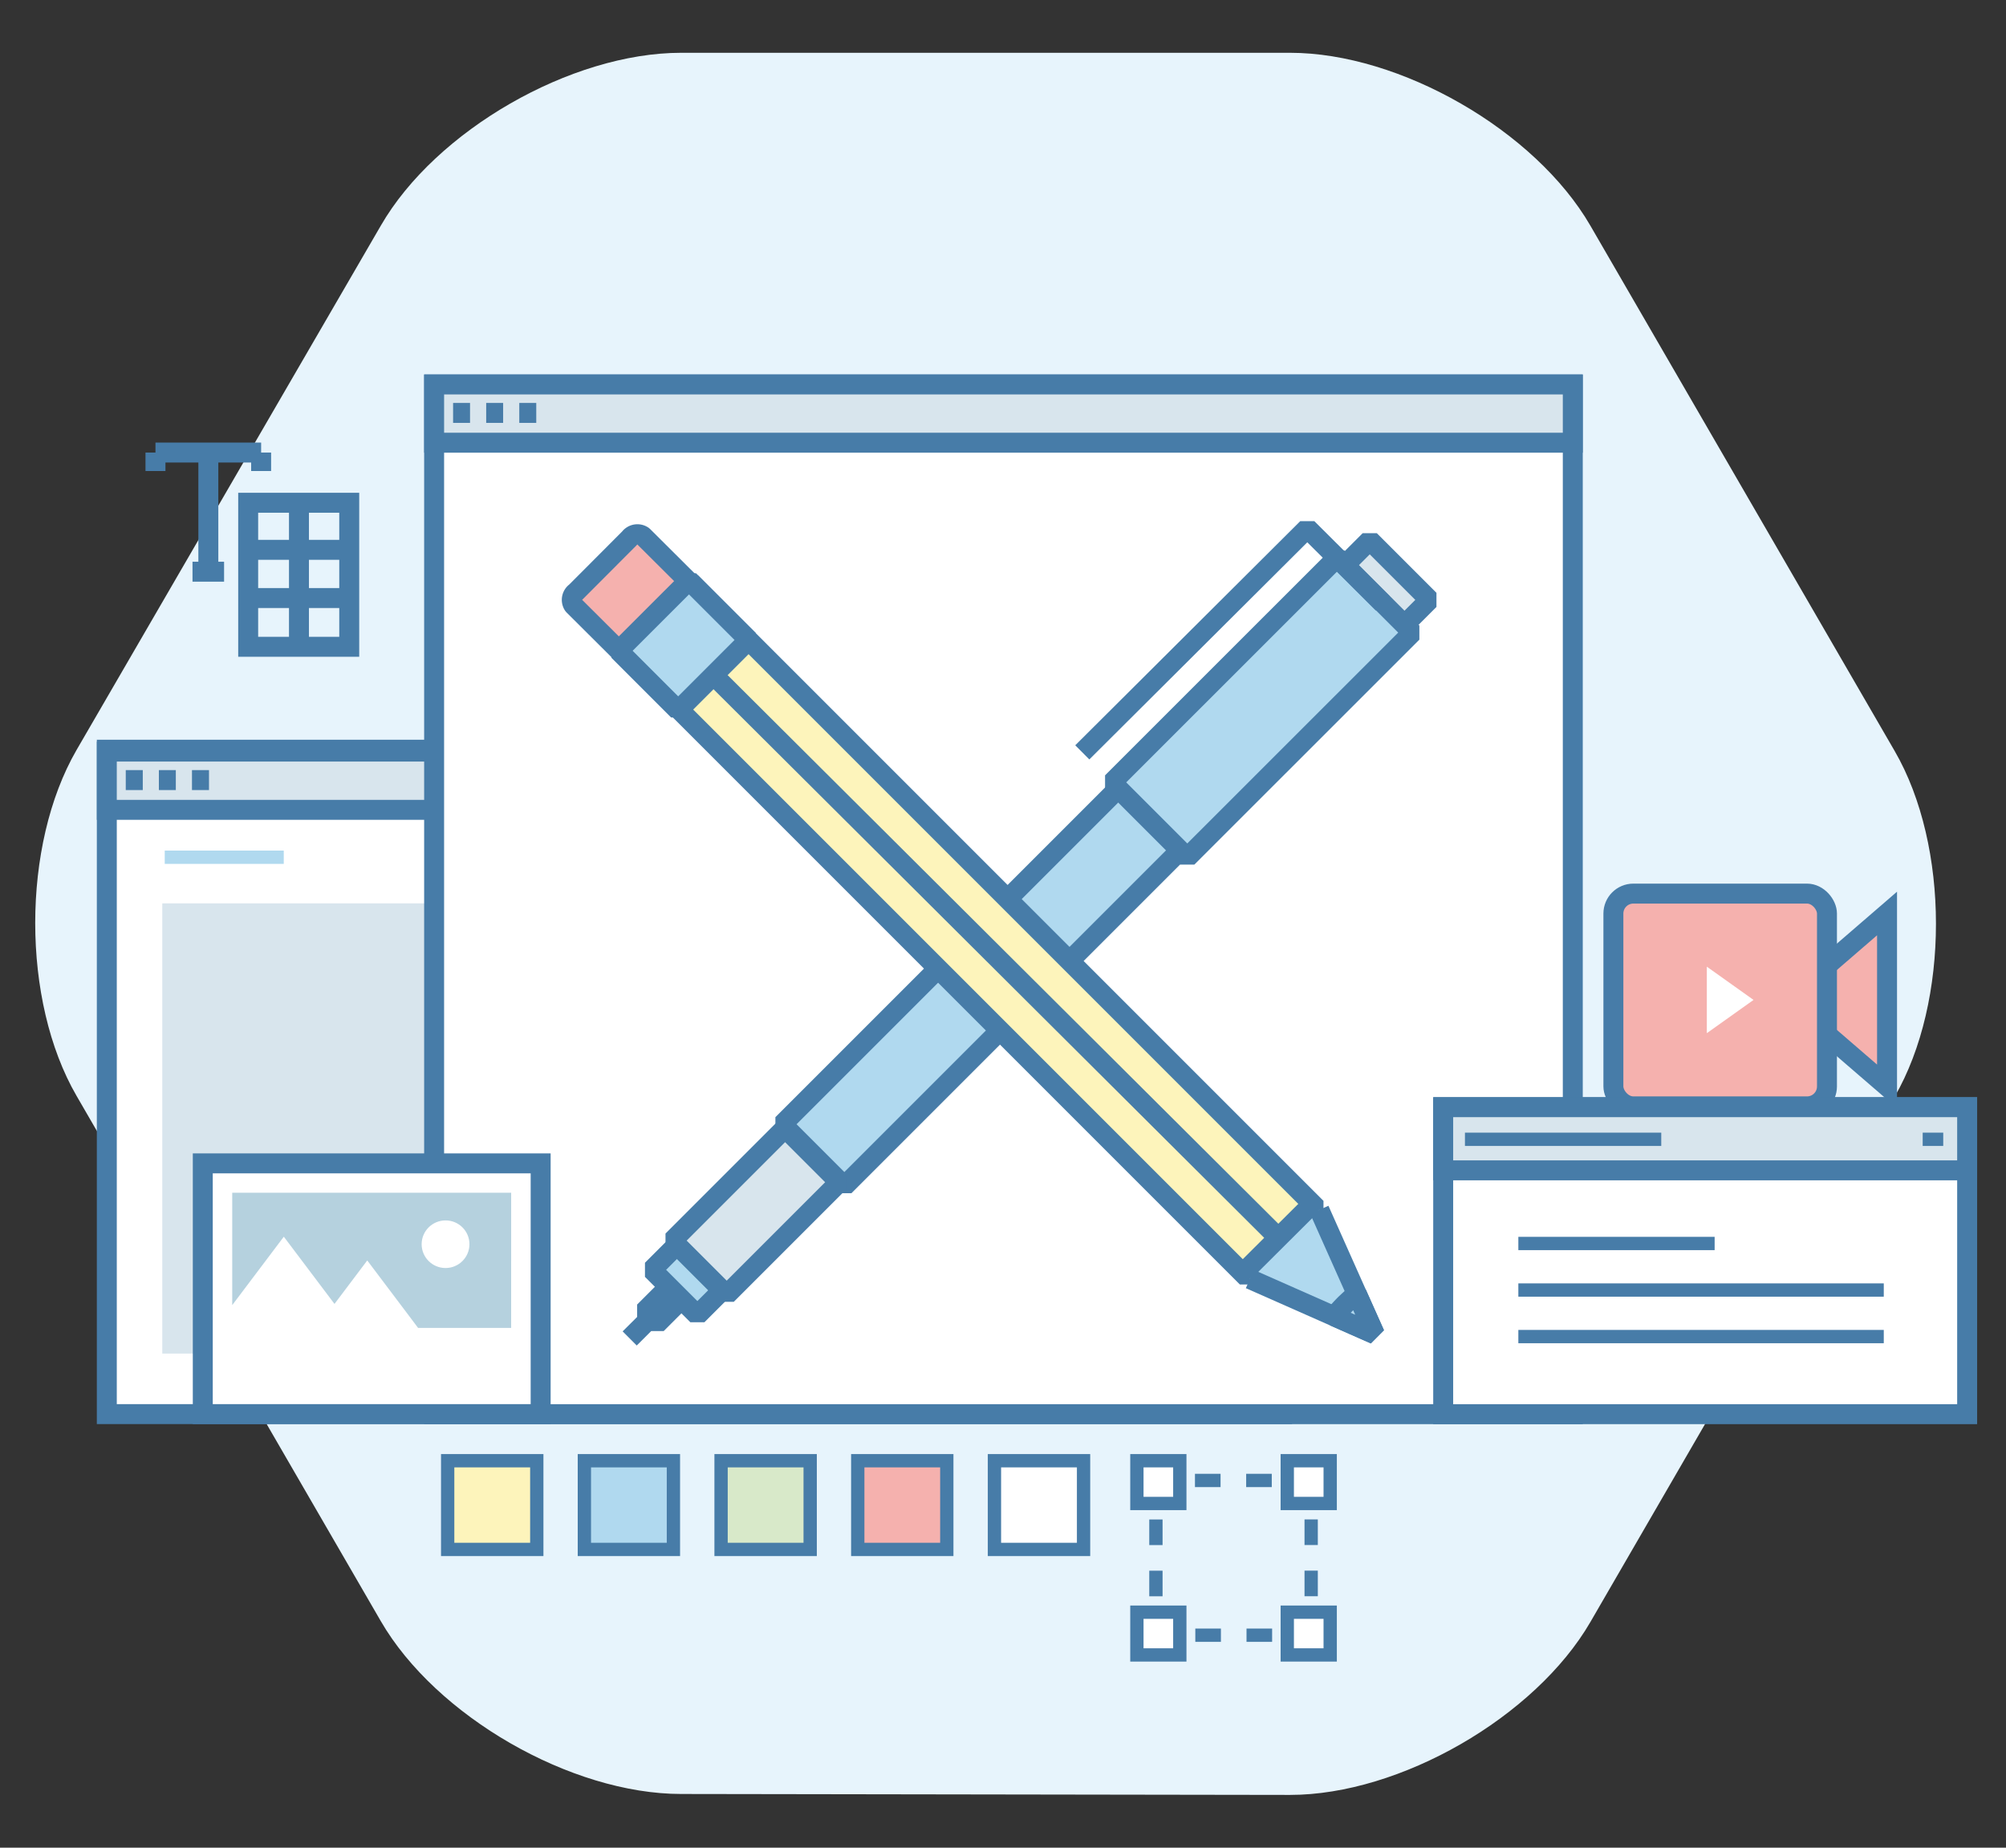
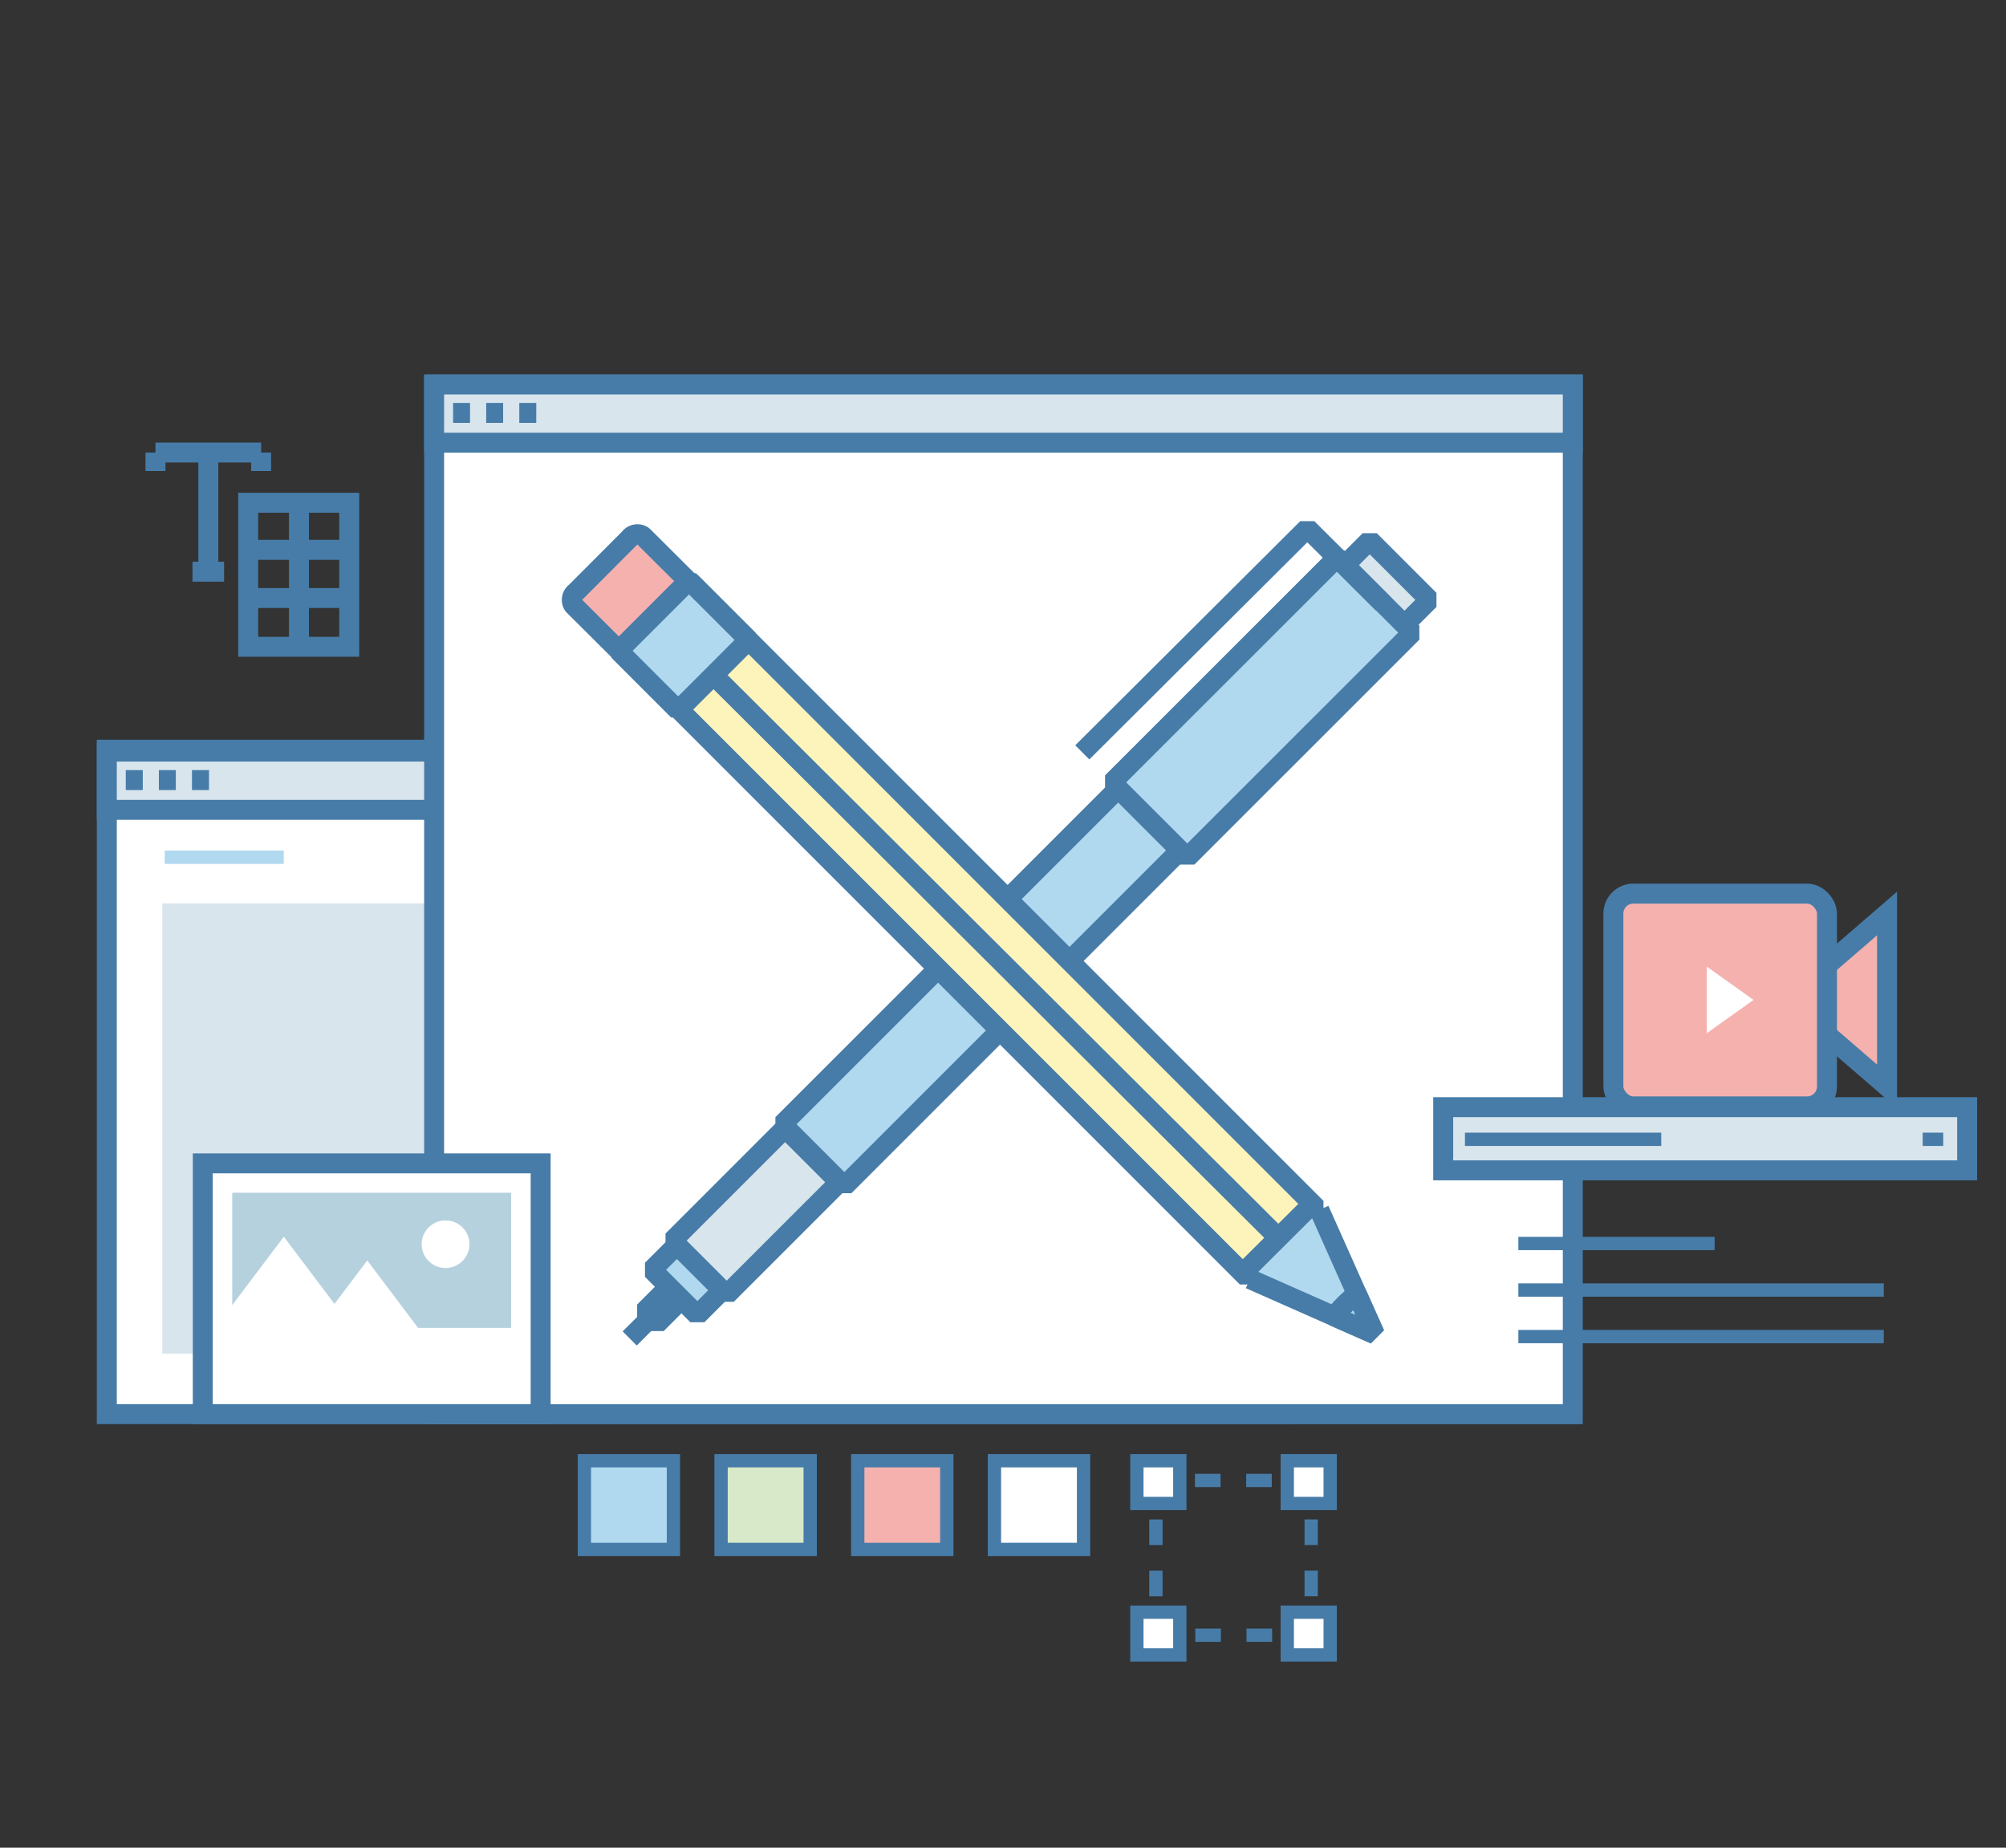
<svg xmlns="http://www.w3.org/2000/svg" width="114" height="105">
  <rect width="100%" height="100%" fill="#333333" stroke="none" />
  <g transform="translate(2 3)" fill="none" fill-rule="evenodd">
-     <path d="M36.71 98.947c-6.259 0-13.94-4.42-17.07-9.824L2.349 59.272c-3.13-5.4-3.13-14.235 0-19.65L19.64 9.825C22.759 4.417 30.45 0 36.71 0h34.6c6.259 0 13.94 4.417 17.07 9.824l17.292 29.852c3.13 5.4 3.13 14.234 0 19.648L88.38 89.176C85.25 94.57 77.57 99 71.31 99l-34.6-.053z" fill="#E7F4FC" fill-rule="nonzero" />
    <path stroke="#477CA8" stroke-width="1.134" fill="#FFF" fill-rule="nonzero" d="M4.07 39.604h66.793V77.36H4.07z" />
    <path fill="#D8E5ED" fill-rule="nonzero" d="M7.222 48.336h60.492v25.585H7.222z" />
    <path stroke="#477CA8" stroke-width="1.134" fill="#D8E5ED" fill-rule="nonzero" d="M4.07 39.71h66.793v3.31H4.07z" />
    <path d="M7.362 45.714h6.764M48.76 45.714h2.709M52.667 45.714h2.705M56.57 45.714h2.709M60.477 45.714h2.705M64.38 45.714h2.709" stroke="#B0D9EF" stroke-width=".756" />
    <path d="M5.147 41.33h.967M7.029 41.33h.963M8.91 41.33h.967" stroke="#477CA8" stroke-width="1.134" fill="#D8E5ED" fill-rule="nonzero" />
    <path stroke="#477CA8" stroke-width="1.134" fill="#FFF" fill-rule="nonzero" d="M22.671 18.848h64.71v58.516h-64.71z" />
    <path stroke="#477CA8" stroke-width="1.134" fill="#D8E5ED" fill-rule="nonzero" d="M22.671 18.848h64.71v3.31h-64.71zM23.749 20.465h.963M25.63 20.465h.963M27.511 20.465h.964" />
    <path stroke="#477CA8" stroke-width="1.134" fill="#FFF" fill-rule="nonzero" d="M9.524 63.111h19.201V77.36H9.524z" />
    <path fill="#B5D1DE" fill-rule="nonzero" d="M11.197 64.78v6.387l2.932-3.889 2.88 3.82 1.862-2.47 2.37 3.143.52.692h5.288V64.78z" />
    <path d="M24.678 67.705c0 .748-.608 1.353-1.358 1.353-.75 0-1.358-.605-1.358-1.353 0-.747.608-1.352 1.358-1.352.36-.001.706.14.961.395.255.254.398.598.397.957z" fill="#FFF" fill-rule="nonzero" />
    <path stroke="#477CA8" stroke-width="1.134" fill="#F5B1AE" fill-rule="nonzero" d="M101.447 52.187v3.276l3.793 3.272v-9.824z" />
    <rect stroke="#477CA8" stroke-width="1.134" fill="#F5B1AE" fill-rule="nonzero" x="89.688" y="47.781" width="12.138" height="12.092" rx="1.134" />
    <path fill="#FFF" fill-rule="nonzero" d="M94.998 51.933v3.78l2.655-1.89z" />
    <path stroke="#477CA8" stroke-width=".756" d="M72.517 89.168v.756h-.76" />
    <path d="M70.294 89.924h-5.117" stroke="#477CA8" stroke-width=".756" stroke-dasharray="1.455" />
    <path stroke="#477CA8" stroke-width=".756" d="M64.449 89.924h-.759v-.756" />
    <path d="M63.69 87.713v-5.097" stroke="#477CA8" stroke-width=".756" stroke-dasharray="1.455" />
    <path stroke="#477CA8" stroke-width=".756" d="M63.69 81.887v-.756h.759" />
    <path d="M65.909 81.13h5.117" stroke="#477CA8" stroke-width=".756" stroke-dasharray="1.455" />
    <path stroke="#477CA8" stroke-width=".756" d="M71.758 81.13h.759v.757" />
    <path d="M72.513 83.345v5.094" stroke="#477CA8" stroke-width=".756" stroke-dasharray="1.455" />
    <path stroke="#477CA8" stroke-width=".756" fill="#FFF" fill-rule="nonzero" d="M62.609 80.009h2.439v2.43h-2.439zM71.155 80.009h2.439v2.43h-2.439zM62.609 88.616h2.439v2.43h-2.439zM71.155 88.616h2.439v2.43h-2.439z" />
-     <path stroke="#477CA8" stroke-width=".756" fill="#FDF4BB" fill-rule="nonzero" d="M23.441 80.009h5.064v5.041h-5.064z" />
    <path stroke="#477CA8" stroke-width=".756" fill="#B0D9EF" fill-rule="nonzero" d="M31.21 80.009h5.06v5.041h-5.06z" />
    <path stroke="#477CA8" stroke-width=".756" fill="#D8E9C9" fill-rule="nonzero" d="M38.978 80.009h5.064v5.041h-5.064z" />
    <path stroke="#477CA8" stroke-width=".756" fill="#F5B1AE" fill-rule="nonzero" d="M46.746 80.009h5.06v5.041h-5.06z" />
    <path stroke="#477CA8" stroke-width=".756" fill="#FFF" fill-rule="nonzero" d="M54.514 80.009h5.064v5.041h-5.064z" />
    <path stroke="#477CA8" stroke-width="1.134" d="M12.104 25.57h5.743v8.185h-5.743zM14.99 25.706v7.916M17.88 28.245H12.1M17.88 30.985H12.1M8.94 29.488h1.794M6.835 22.717v1.05M12.84 22.717v1.05M9.84 29.318v-6.291M6.835 22.717h6.005" />
    <path d="M37.328 69.53l-3.543 3.53M34.609 71.534l2.733-2.733.707.707-2.733 2.733z" stroke="#477CA8" stroke-width="1.134" fill="#B0D9EF" fill-rule="nonzero" stroke-linejoin="bevel" />
    <path stroke="#477CA8" stroke-width="1.134" fill="#D8E5ED" fill-rule="nonzero" stroke-linejoin="bevel" d="M64.296 39.248L75.842 27.7l3.39 3.39-11.546 11.547z" />
    <path stroke="#477CA8" stroke-width="1.134" fill="#B0D9EF" fill-rule="nonzero" stroke-linejoin="bevel" d="M42.466 60.887l31.105-31.105 3.519 3.519-31.105 31.105zM35.054 69.16l2.733-2.733 2.578 2.578-2.733 2.733z" />
    <path stroke="#477CA8" stroke-width="1.134" fill="#B0D9EF" fill-rule="nonzero" stroke-linejoin="bevel" d="M61.201 41.46l12.788-12.784 4.272 4.274-12.788 12.783z" />
    <path stroke="#477CA8" stroke-width="1.134" stroke-linejoin="bevel" d="M76.583 31.29l-4.29-4.273-12.787 12.738" />
    <path stroke="#477CA8" stroke-width="1.134" fill="#D8E5ED" fill-rule="nonzero" stroke-linejoin="bevel" d="M36.221 67.5l6.395-6.395 3.078 3.079-6.395 6.394z" />
    <path d="M30.588 31.393l2.655 2.645 3.952-3.934-2.655-2.645a.551.551 0 0 0-.759.121l-3.057 3.065a.543.543 0 0 0-.136.748z" stroke="#477CA8" stroke-width="1.134" fill="#F5B1AE" fill-rule="nonzero" stroke-linejoin="bevel" />
    <path stroke="#477CA8" stroke-width="1.134" fill="#FDF4BB" fill-rule="nonzero" stroke-linejoin="bevel" d="M33.312 34.044l3.95-3.951 35.55 35.55-3.95 3.95z" />
    <path stroke="#477CA8" stroke-width="1.134" fill="#B0D9EF" fill-rule="nonzero" stroke-linejoin="bevel" d="M69.03 69.685l7.101 3.14-3.155-7.073M33.15 33.982l4.005-4.004 3.39 3.39-4.004 4.005z" />
    <path d="M75.103 70.517c-.216.181-.428.378-.637.574a9.459 9.459 0 0 0-.645.714l2.314 1.02-1.032-2.308zM38.678 35.496L70.514 67.21M72.346 65.65l-3.399 3.385" stroke="#477CA8" stroke-width="1.134" fill="#B0D9EF" fill-rule="nonzero" stroke-linejoin="bevel" />
-     <path stroke="#477CA8" stroke-width="1.134" fill="#FFF" fill-rule="nonzero" d="M80.016 59.918h29.776v17.446H80.016z" />
    <path stroke="#477CA8" stroke-width="1.134" fill="#D8E5ED" fill-rule="nonzero" d="M80.016 59.918h29.776v3.59H80.016z" />
    <path d="M81.252 61.743h11.156M84.287 67.664h11.155M84.287 70.309h20.767M84.287 72.954h20.767M107.265 61.743h1.168" stroke="#477CA8" stroke-width=".756" fill="#FFF" fill-rule="nonzero" />
  </g>
</svg>